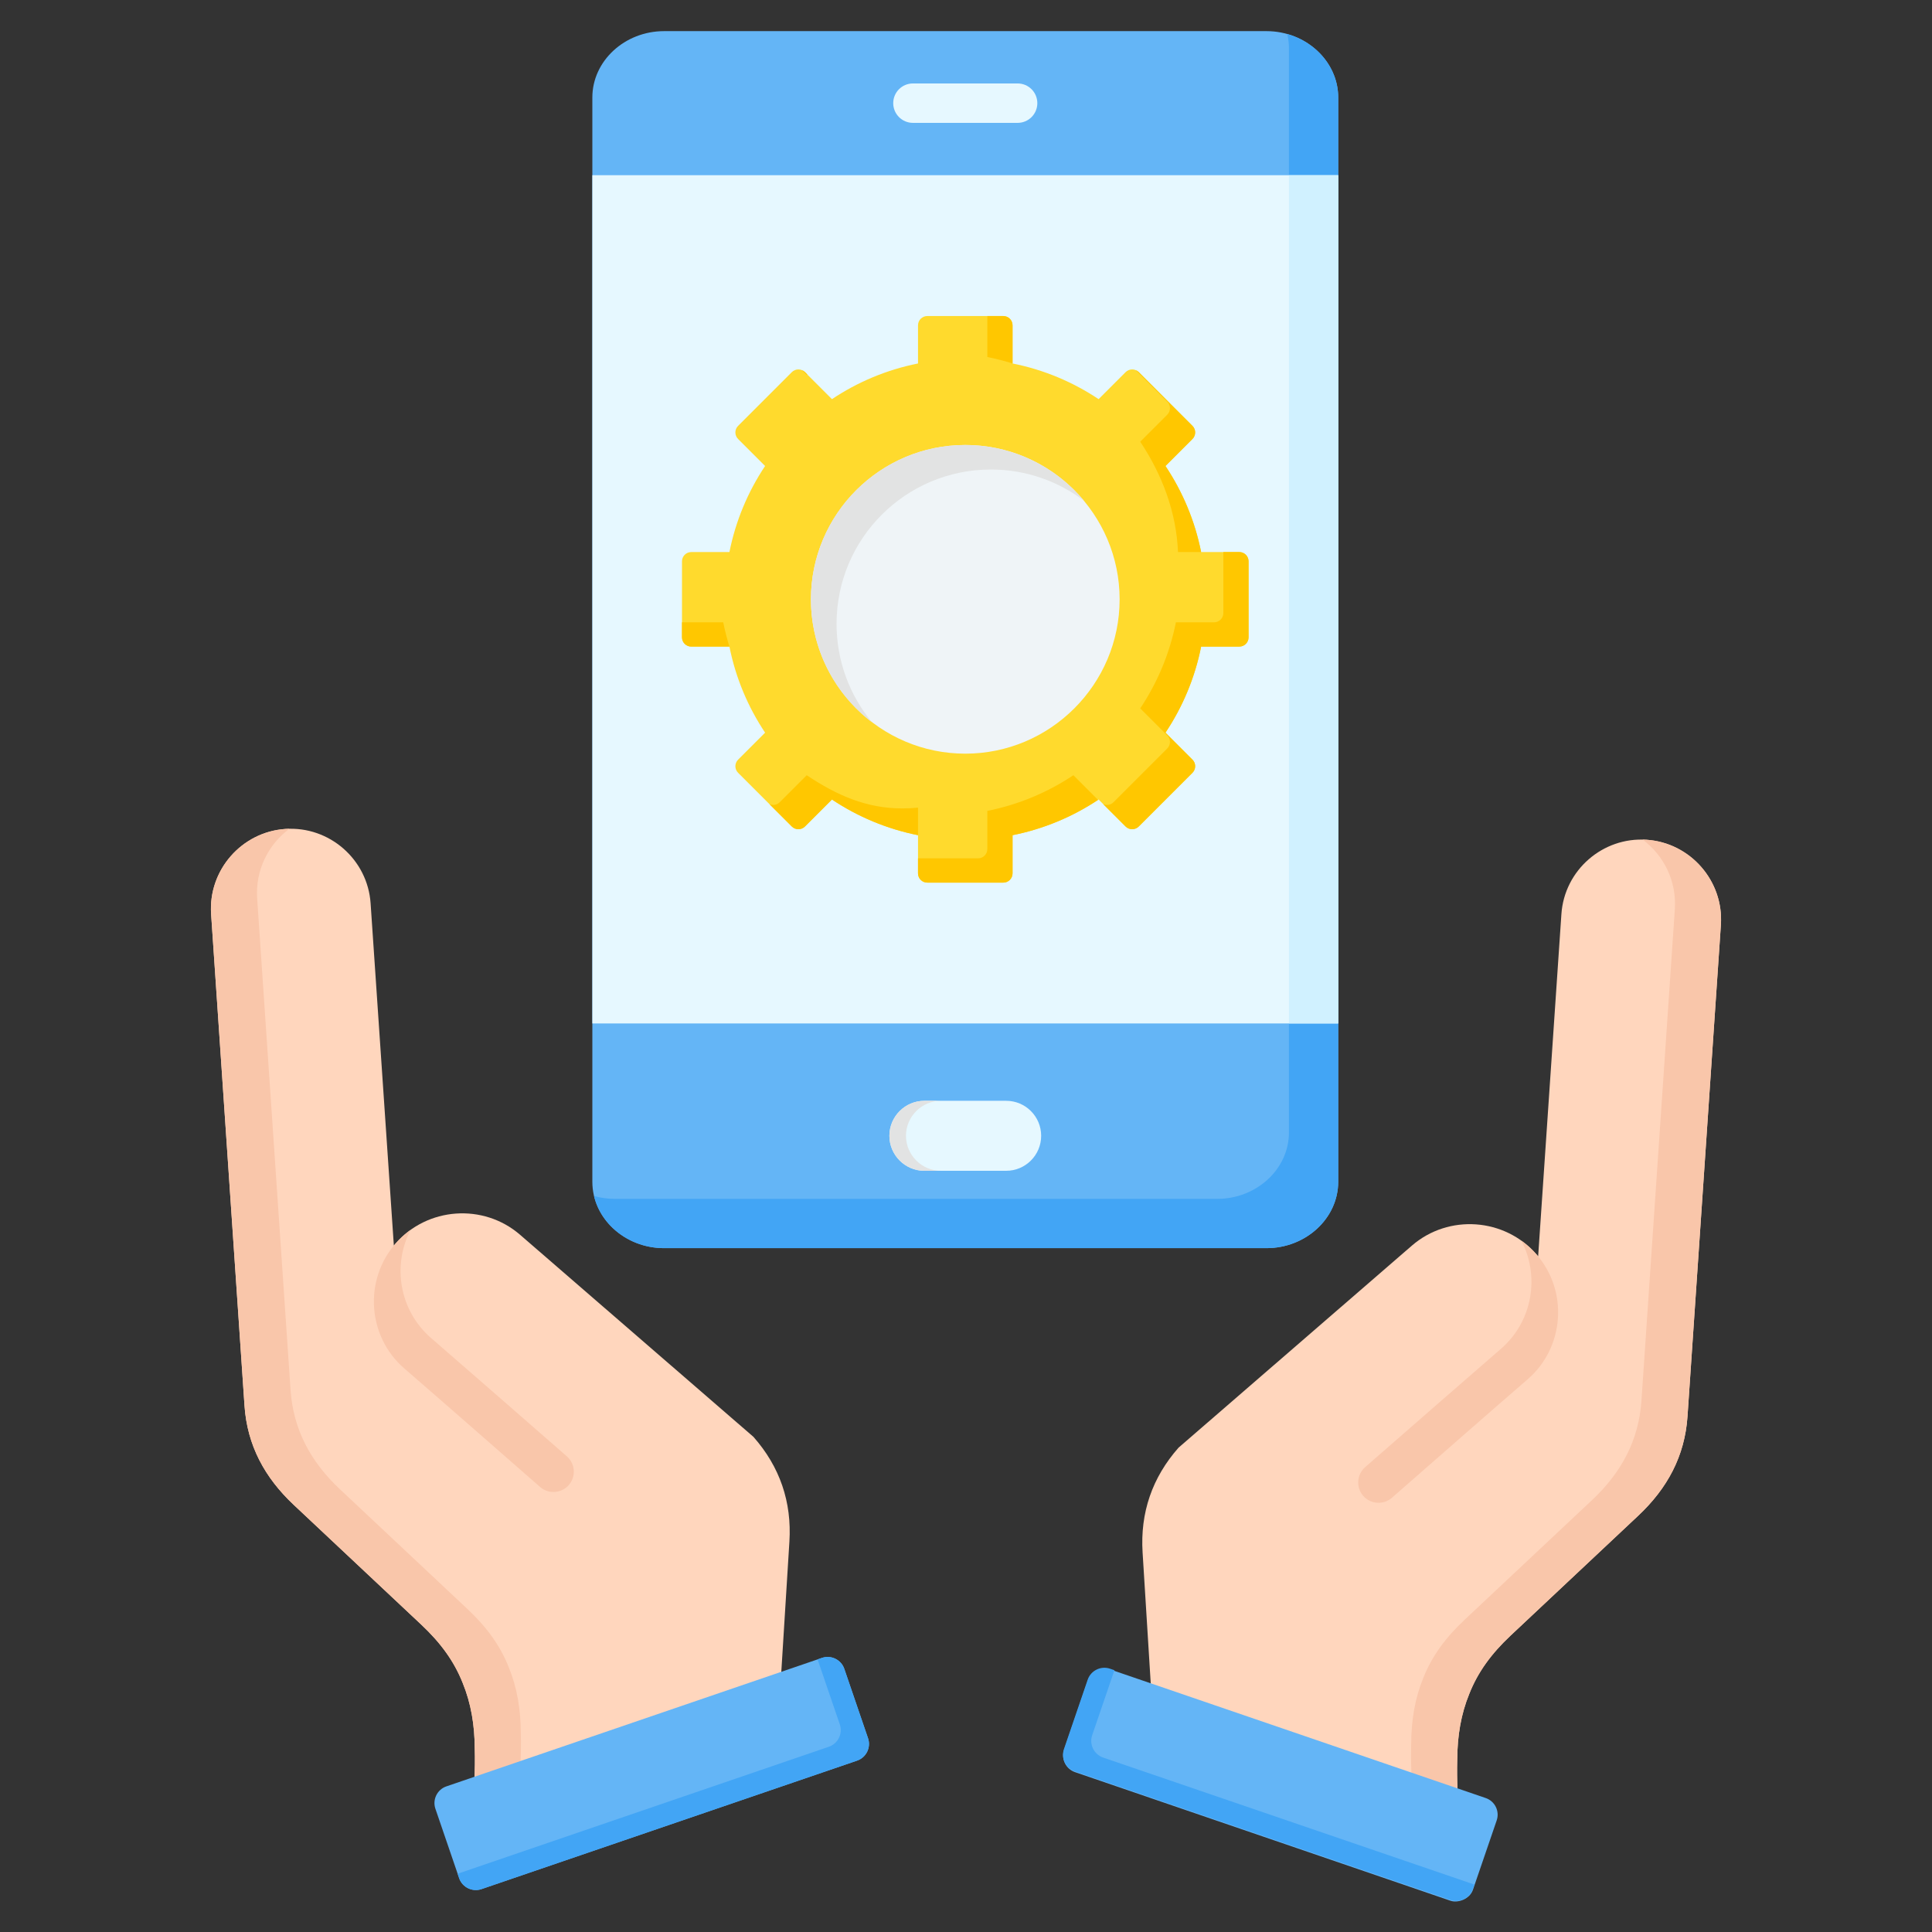
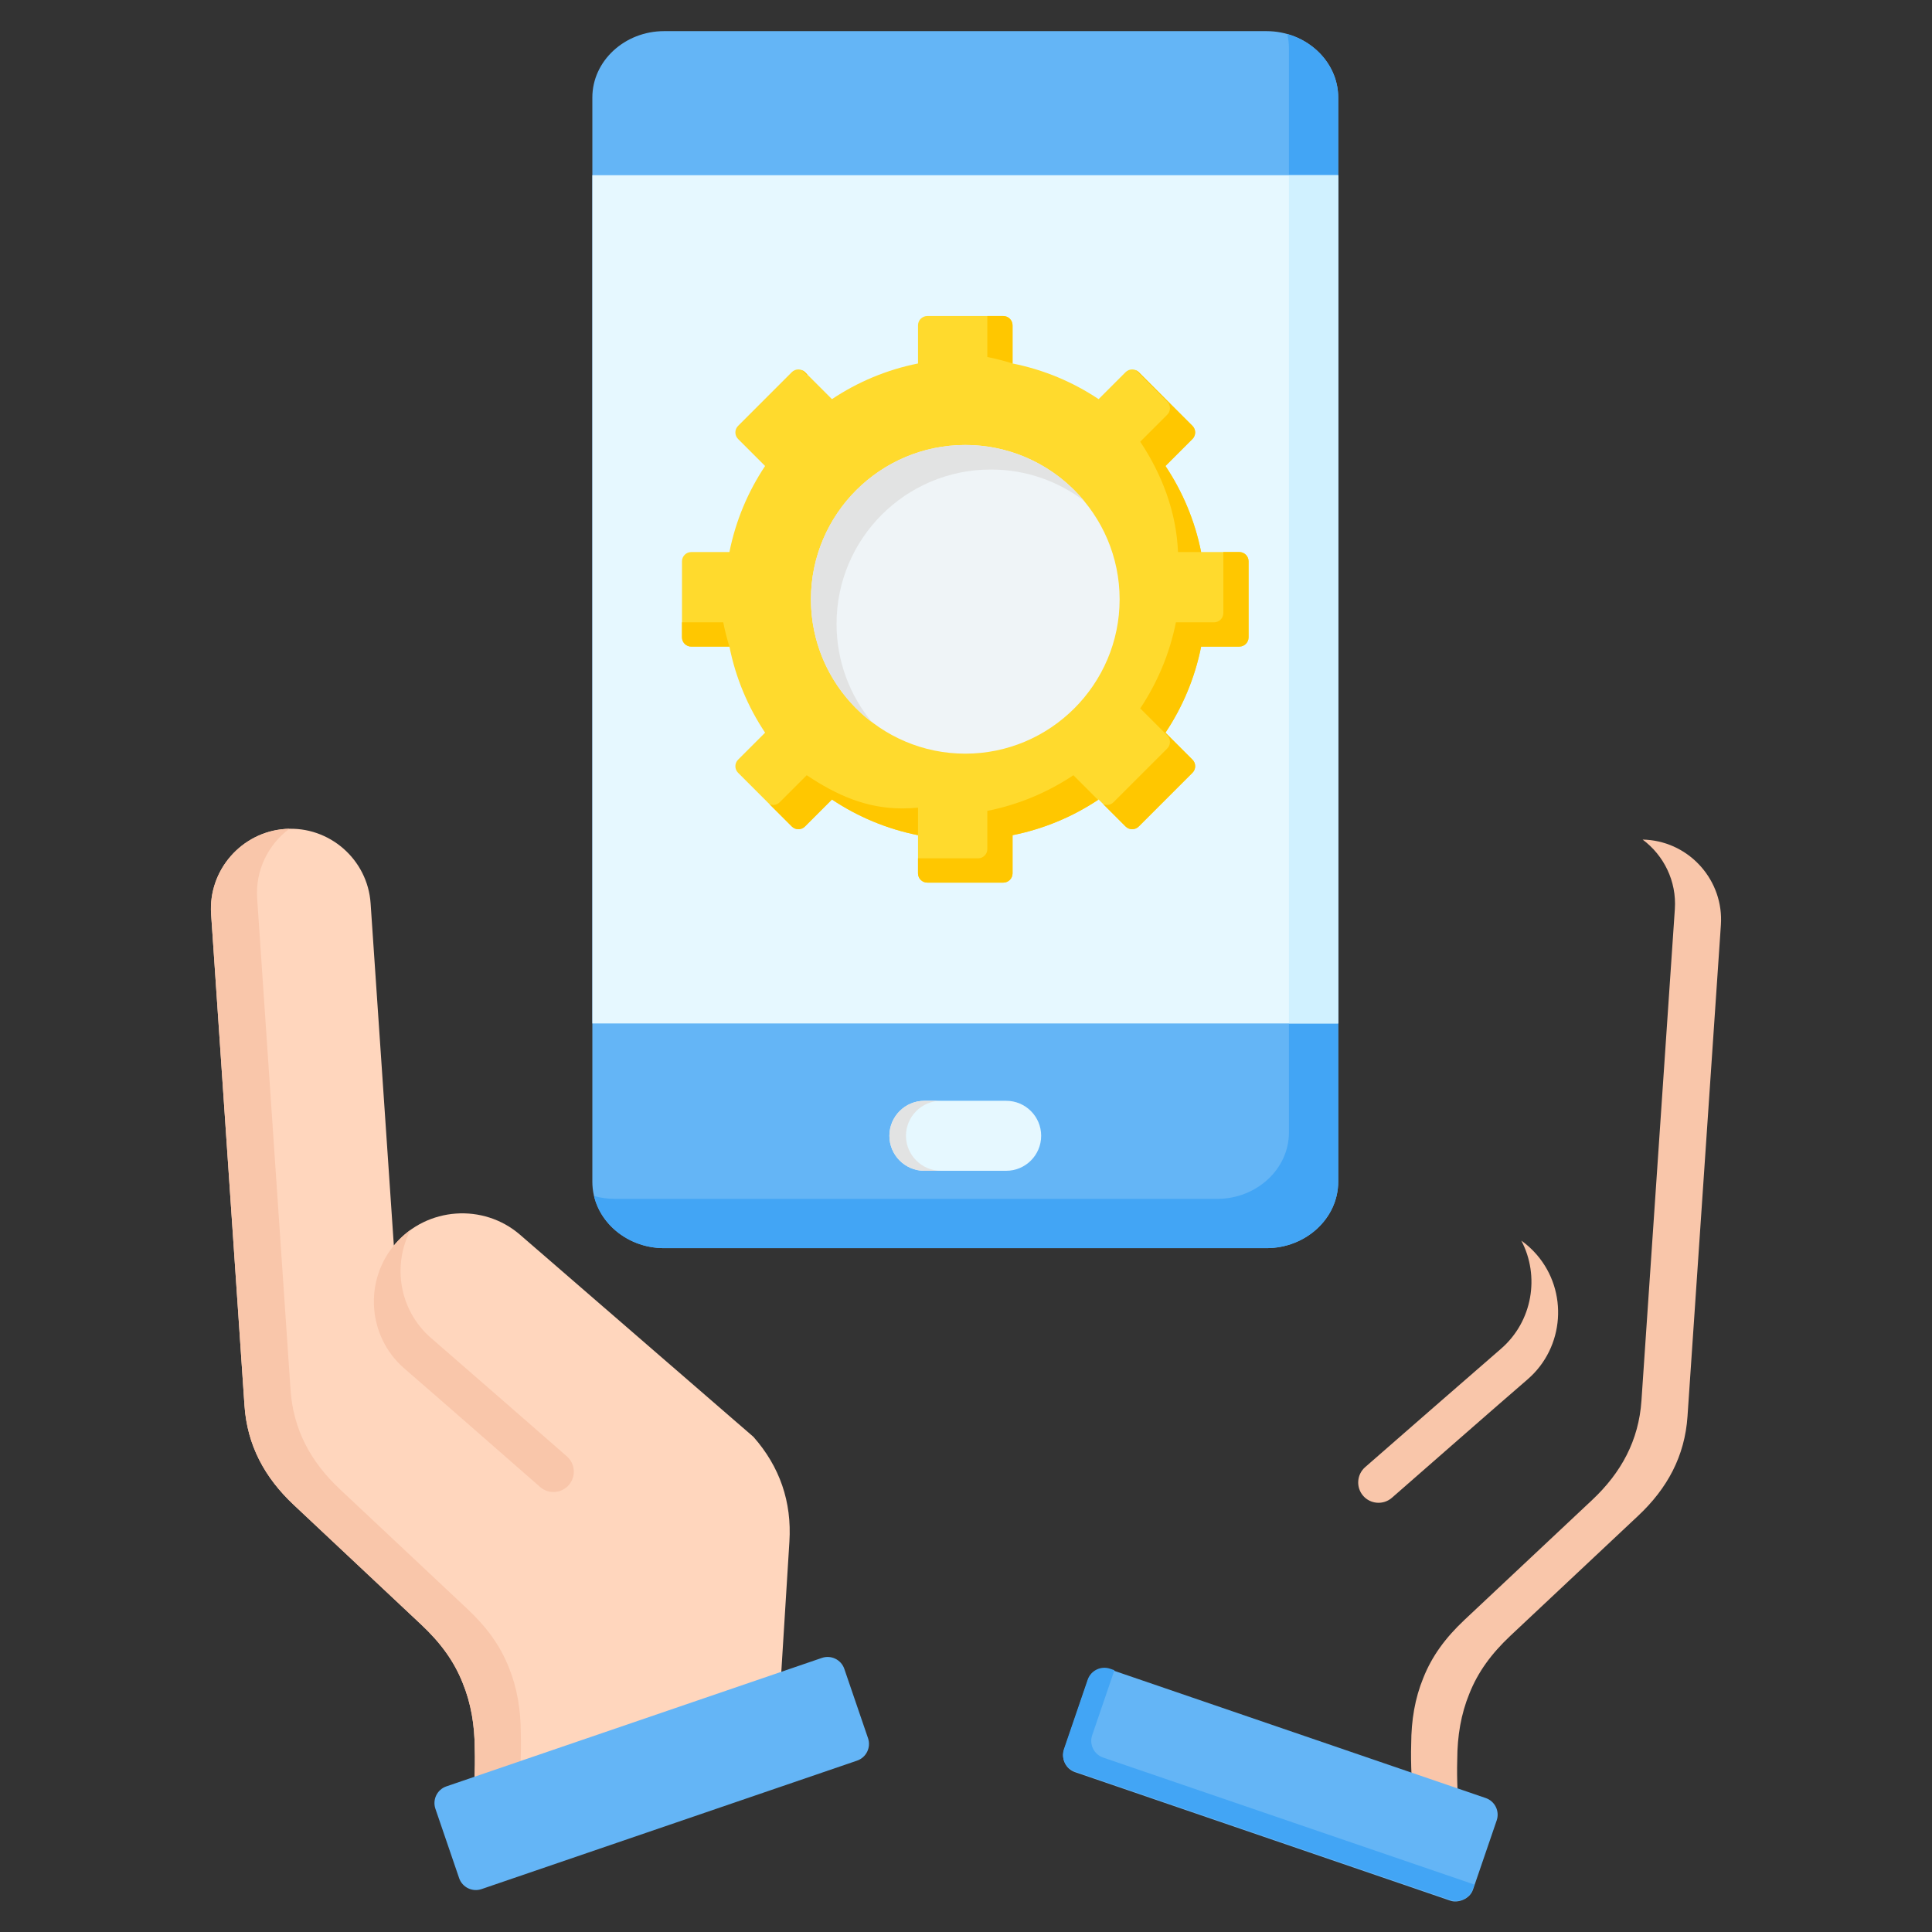
<svg xmlns="http://www.w3.org/2000/svg" id="Layer_1" viewBox="0 0 512 512" data-name="Layer 1">
  <rect x="0" y="0" width="512" height="512" fill="#333333" stroke="none" />
  <g fill-rule="evenodd">
    <path d="m206.38 453.9-81.428 27.856c.715-6.964 1.028-12.971.864-18.264-.021-6.322-.99-12.107-3.202-17.499-2.281-5.759-5.845-10.626-10.939-15.415-.006-.005-.011-.01-.017-.015l-33.811-31.754c-7.699-7.23-12.337-15.771-13.053-26.311l-8.848-130.253c-.789-11.622 8.074-21.776 19.698-22.567 11.622-.791 21.779 8.074 22.568 19.696l6.162 90.708c.131-.159.264-.318.4-.475 8.424-9.729 23.323-10.801 33.052-2.377l61.842 53.548c6.992 7.924 10.189 17.234 9.532 27.782l-2.82 45.338z" fill="#ffd6bd" />
    <path d="m114.213 354.568c-8.366-7.25-10.334-19.246-5.379-28.657-1.466 1.047-2.832 2.28-4.059 3.697-8.436 9.743-7.372 24.622 2.376 33.051 12.047 10.416 23.984 20.934 35.985 31.408 2.234 1.95 5.656 1.717 7.605-.517 1.95-2.234 1.717-5.656-.516-7.605-11.976-10.453-23.928-20.906-36.012-31.378z" fill="#f9c6aa" />
    <path d="m137.155 477.581-12.203 4.175c.715-6.964 1.028-12.971.864-18.264-.021-6.322-.99-12.107-3.202-17.499-2.281-5.759-5.845-10.627-10.939-15.415-.006-.005-.011-.01-.017-.015l-33.812-31.753c-7.699-7.23-12.336-15.771-13.052-26.311l-8.848-130.253c-.789-11.622 8.074-21.776 19.698-22.567.348-.024.695-.038 1.039-.044-5.593 4.166-9.039 11-8.534 18.436l8.849 130.253c.716 10.54 5.353 19.081 13.052 26.311l33.812 31.753c.005.005.011.01.016.016 5.095 4.788 8.658 9.655 10.939 15.414 2.212 5.392 3.181 11.177 3.202 17.499.165 5.293-.148 11.3-.863 18.264z" fill="#f9c6aa" />
    <path d="m217.826 439.359-99.538 34.051c-2.429.831-3.735 3.496-2.904 5.924l6.293 18.397c.831 2.428 3.495 3.734 5.924 2.904l99.538-34.051c2.429-.831 3.735-3.496 2.904-5.924l-6.293-18.397c-.831-2.428-3.495-3.734-5.924-2.903z" fill="#64b5f6" />
-     <path d="m217.826 439.36-1.159.396 5.894 17.228c.83 2.427-.476 5.093-2.905 5.924l-98.379 33.655.399 1.168c.831 2.427 3.496 3.734 5.924 2.904l99.538-34.051c2.429-.831 3.735-3.497 2.904-5.924l-6.293-18.397c-.831-2.427-3.496-3.734-5.924-2.903z" fill="#42a5f5" />
  </g>
  <g>
    <g fill-rule="evenodd">
-       <path d="m305.62 456.764 81.428 27.856c-.715-6.965-1.028-12.971-.863-18.264.021-6.322.99-12.107 3.202-17.499 2.281-5.759 5.845-10.626 10.939-15.414.006-.005.011-.01.016-.015l33.811-31.754c7.699-7.23 12.337-15.771 13.053-26.311l8.848-130.253c.789-11.622-8.074-21.776-19.698-22.567-11.622-.791-21.779 8.074-22.568 19.696l-6.163 90.708c-.131-.159-.264-.318-.4-.475-8.424-9.729-23.323-10.8-33.052-2.376l-61.842 53.548c-6.992 7.924-10.189 17.234-9.532 27.782l2.82 45.338z" fill="#ffd6bd" />
      <path d="m397.787 357.432c8.366-7.25 10.334-19.246 5.379-28.657 1.466 1.047 2.832 2.28 4.059 3.697 8.436 9.743 7.372 24.622-2.376 33.051-12.047 10.416-23.984 20.934-35.985 31.408-2.234 1.95-5.656 1.717-7.605-.517-1.95-2.234-1.717-5.656.517-7.605 11.976-10.453 23.927-20.906 36.012-31.378z" fill="#f9c6aa" />
      <path d="m374.845 480.445 12.203 4.175c-.715-6.964-1.028-12.971-.863-18.264.021-6.322.99-12.107 3.202-17.499 2.281-5.759 5.845-10.626 10.939-15.414.006-.005.011-.01.016-.015l33.812-31.753c7.699-7.23 12.336-15.771 13.052-26.311l8.848-130.253c.789-11.622-8.074-21.776-19.698-22.567-.348-.024-.694-.038-1.039-.045 5.593 4.166 9.039 11 8.534 18.437l-8.849 130.253c-.716 10.54-5.354 19.081-13.052 26.311l-33.812 31.753c-.005.005-.011.01-.016.016-5.095 4.788-8.658 9.655-10.939 15.414-2.212 5.392-3.181 11.176-3.202 17.499-.165 5.293.148 11.3.864 18.264z" fill="#f9c6aa" />
    </g>
    <rect fill="#64b5f6" height="114.532" rx="4.665" transform="matrix(.324 -.946 .946 .324 -217.939 640.827)" width="28.773" x="324.9" y="415.595" />
    <path d="m294.174 442.223 1.159.397-5.894 17.228c-.83 2.427.476 5.093 2.905 5.924l98.379 33.655-.399 1.168c-.831 2.427-3.496 3.734-5.925 2.904l-99.538-34.051c-2.429-.831-3.735-3.497-2.904-5.924l6.293-18.397c.831-2.427 3.496-3.734 5.925-2.903z" fill="#42a5f5" fill-rule="evenodd" />
  </g>
  <g>
    <g fill-rule="evenodd">
      <path d="m354.64 25.841c0-9.676-8.558-17.59-19.019-17.59h-159.624c-10.461 0-19.019 7.914-19.019 17.59v287.339c0 9.676 8.558 17.591 19.019 17.591h159.624c10.462 0 19.019-7.915 19.019-17.591z" fill="#64b5f6" />
      <path d="m354.64 25.841c0-7.903-5.71-14.63-13.502-16.83.291 1.216.445 2.479.445 3.773v287.339c0 9.676-8.558 17.59-19.019 17.59h-159.624c-1.917 0-3.769-.266-5.517-.76 1.88 7.878 9.512 13.818 18.575 13.818h159.624c10.462 0 19.019-7.915 19.019-17.591v-287.339z" fill="#42a5f5" />
-       <path d="m241.937 32.562c-2.885 0-5.223-2.338-5.223-5.223s2.338-5.223 5.223-5.223h27.744c2.885 0 5.223 2.338 5.223 5.223s-2.339 5.223-5.223 5.223z" fill="#e6f8ff" />
    </g>
    <path d="m244.975 291.722h21.668c5.119 0 9.276 4.156 9.276 9.276 0 5.119-4.156 9.276-9.275 9.276h-21.669c-5.119 0-9.275-4.156-9.275-9.275 0-5.12 4.156-9.276 9.276-9.276z" fill="#e6f8ff" />
    <path d="m249.369 291.722h-4.395c-5.102 0-9.275 4.174-9.275 9.276s4.174 9.275 9.275 9.275h4.395c-5.102 0-9.275-4.174-9.275-9.275s4.174-9.276 9.275-9.276z" fill="#e2e3e3" fill-rule="evenodd" />
    <path d="m156.977 46.43h197.663v224.795h-197.663z" fill="#e6f8ff" />
    <path d="m341.583 46.43h13.057v224.795h-13.057z" fill="#d0f1ff" />
  </g>
  <g fill-rule="evenodd">
    <path d="m245.736 83.752h20.147c1.352 0 2.455 1.103 2.455 2.455v10.117c8.296 1.654 16.01 4.918 22.805 9.452l7.158-7.158c.956-.956 2.516-.956 3.471 0l14.246 14.246c.956.956.956 2.516 0 3.472l-7.158 7.158c4.535 6.794 7.797 14.51 9.452 22.805h10.118c1.352 0 2.455 1.103 2.455 2.455v20.147c0 1.352-1.103 2.455-2.455 2.455h-10.117c-1.654 8.296-4.917 16.01-9.452 22.805l7.158 7.158c.956.956.956 2.516 0 3.471l-14.246 14.246c-.956.956-2.515.956-3.472 0l-7.157-7.157c-6.794 4.535-14.51 7.798-22.805 9.452v10.117c0 1.352-1.103 2.455-2.455 2.455h-20.147c-1.352 0-2.455-1.103-2.455-2.455v-10.117c-8.296-1.654-16.011-4.918-22.806-9.452l-7.158 7.158c-.956.956-2.516.956-3.472 0l-14.246-14.246c-.956-.956-.956-2.515 0-3.471l7.158-7.158c-4.535-6.795-7.798-14.51-9.452-22.806h-10.117c-1.352 0-2.455-1.103-2.455-2.455v-20.147c0-1.352 1.103-2.455 2.455-2.455h10.117c1.654-8.296 4.918-16.01 9.452-22.805l-7.158-7.158c-.956-.956-.956-2.516 0-3.472l14.246-14.246c.956-.956 2.515-.956 3.472 0l7.158 7.158c6.795-4.535 14.51-7.797 22.806-9.452v-10.117c0-1.352 1.103-2.455 2.455-2.455z" fill="#ffda2d" />
    <path d="m261.653 83.752h4.229c1.352 0 2.455 1.103 2.455 2.455v10.117c-2.18-.688-4.41-1.263-6.684-1.716zm-22.516 130.489c-9.536 0-17.376-3.478-25.345-8.797l-7.158 7.158c-.729.729-1.808.902-2.703.52l5.915 5.916c.956.956 2.516.956 3.472 0l7.158-7.158c6.916 4.615 14.664 7.829 22.806 9.452v-7.298c-1.363.137-2.745.207-4.144.207zm73.046-67.942h6.128c-1.624-8.143-4.84-15.895-9.452-22.805l7.158-7.158c.956-.956.956-2.516 0-3.472l-14.246-14.246c-.227-.227-.489-.4-.768-.52l8.33 8.331c.956.956.956 2.516 0 3.472l-7.158 7.158c5.814 8.71 9.59 18.737 10.007 29.24zm12.017 0h4.229c1.352 0 2.455 1.103 2.455 2.455v20.147c0 1.352-1.103 2.455-2.455 2.455h-10.117c-1.654 8.296-4.917 16.01-9.452 22.805l7.158 7.158c.956.956.956 2.516 0 3.471l-14.246 14.246c-.956.956-2.516.956-3.472 0l-5.916-5.916c.895.382 1.975.209 2.704-.52l14.246-14.246c.956-.956.956-2.515 0-3.472l-7.158-7.158c4.534-6.795 7.798-14.509 9.452-22.805h10.118c1.352 0 2.455-1.103 2.455-2.455v-16.166zm-33.207 65.679c-6.758 4.484-14.421 7.711-22.656 9.353v10.117c0 1.352-1.103 2.455-2.455 2.455h-20.147c-1.352 0-2.455-1.103-2.455-2.455v-3.981h15.918c1.352 0 2.455-1.102 2.455-2.455v-10.116c8.296-1.655 16.011-4.917 22.806-9.452zm-97.688-40.622h-10.117c-1.352 0-2.455-1.103-2.455-2.455v-3.98h10.933c.436 2.188.984 4.335 1.638 6.435zm19.244-73.257c.279.119.541.292.768.52l.624.624-.149.099-1.242-1.243z" fill="#ffc700" />
    <path d="m255.809 199.729c22.528 0 40.902-18.374 40.902-40.902s-18.374-40.902-40.902-40.902-40.902 18.374-40.902 40.902 18.374 40.902 40.902 40.902z" fill="#eff4f7" />
    <path d="m255.809 117.926c12.673 0 23.999 5.764 31.501 14.813-6.865-5.214-15.427-8.311-24.713-8.311-22.59 0-40.902 18.313-40.902 40.902 0 9.916 3.53 19.008 9.401 26.089-9.836-7.47-16.188-19.288-16.188-32.591 0-22.589 18.312-40.902 40.902-40.902z" fill="#e2e3e3" />
  </g>
</svg>